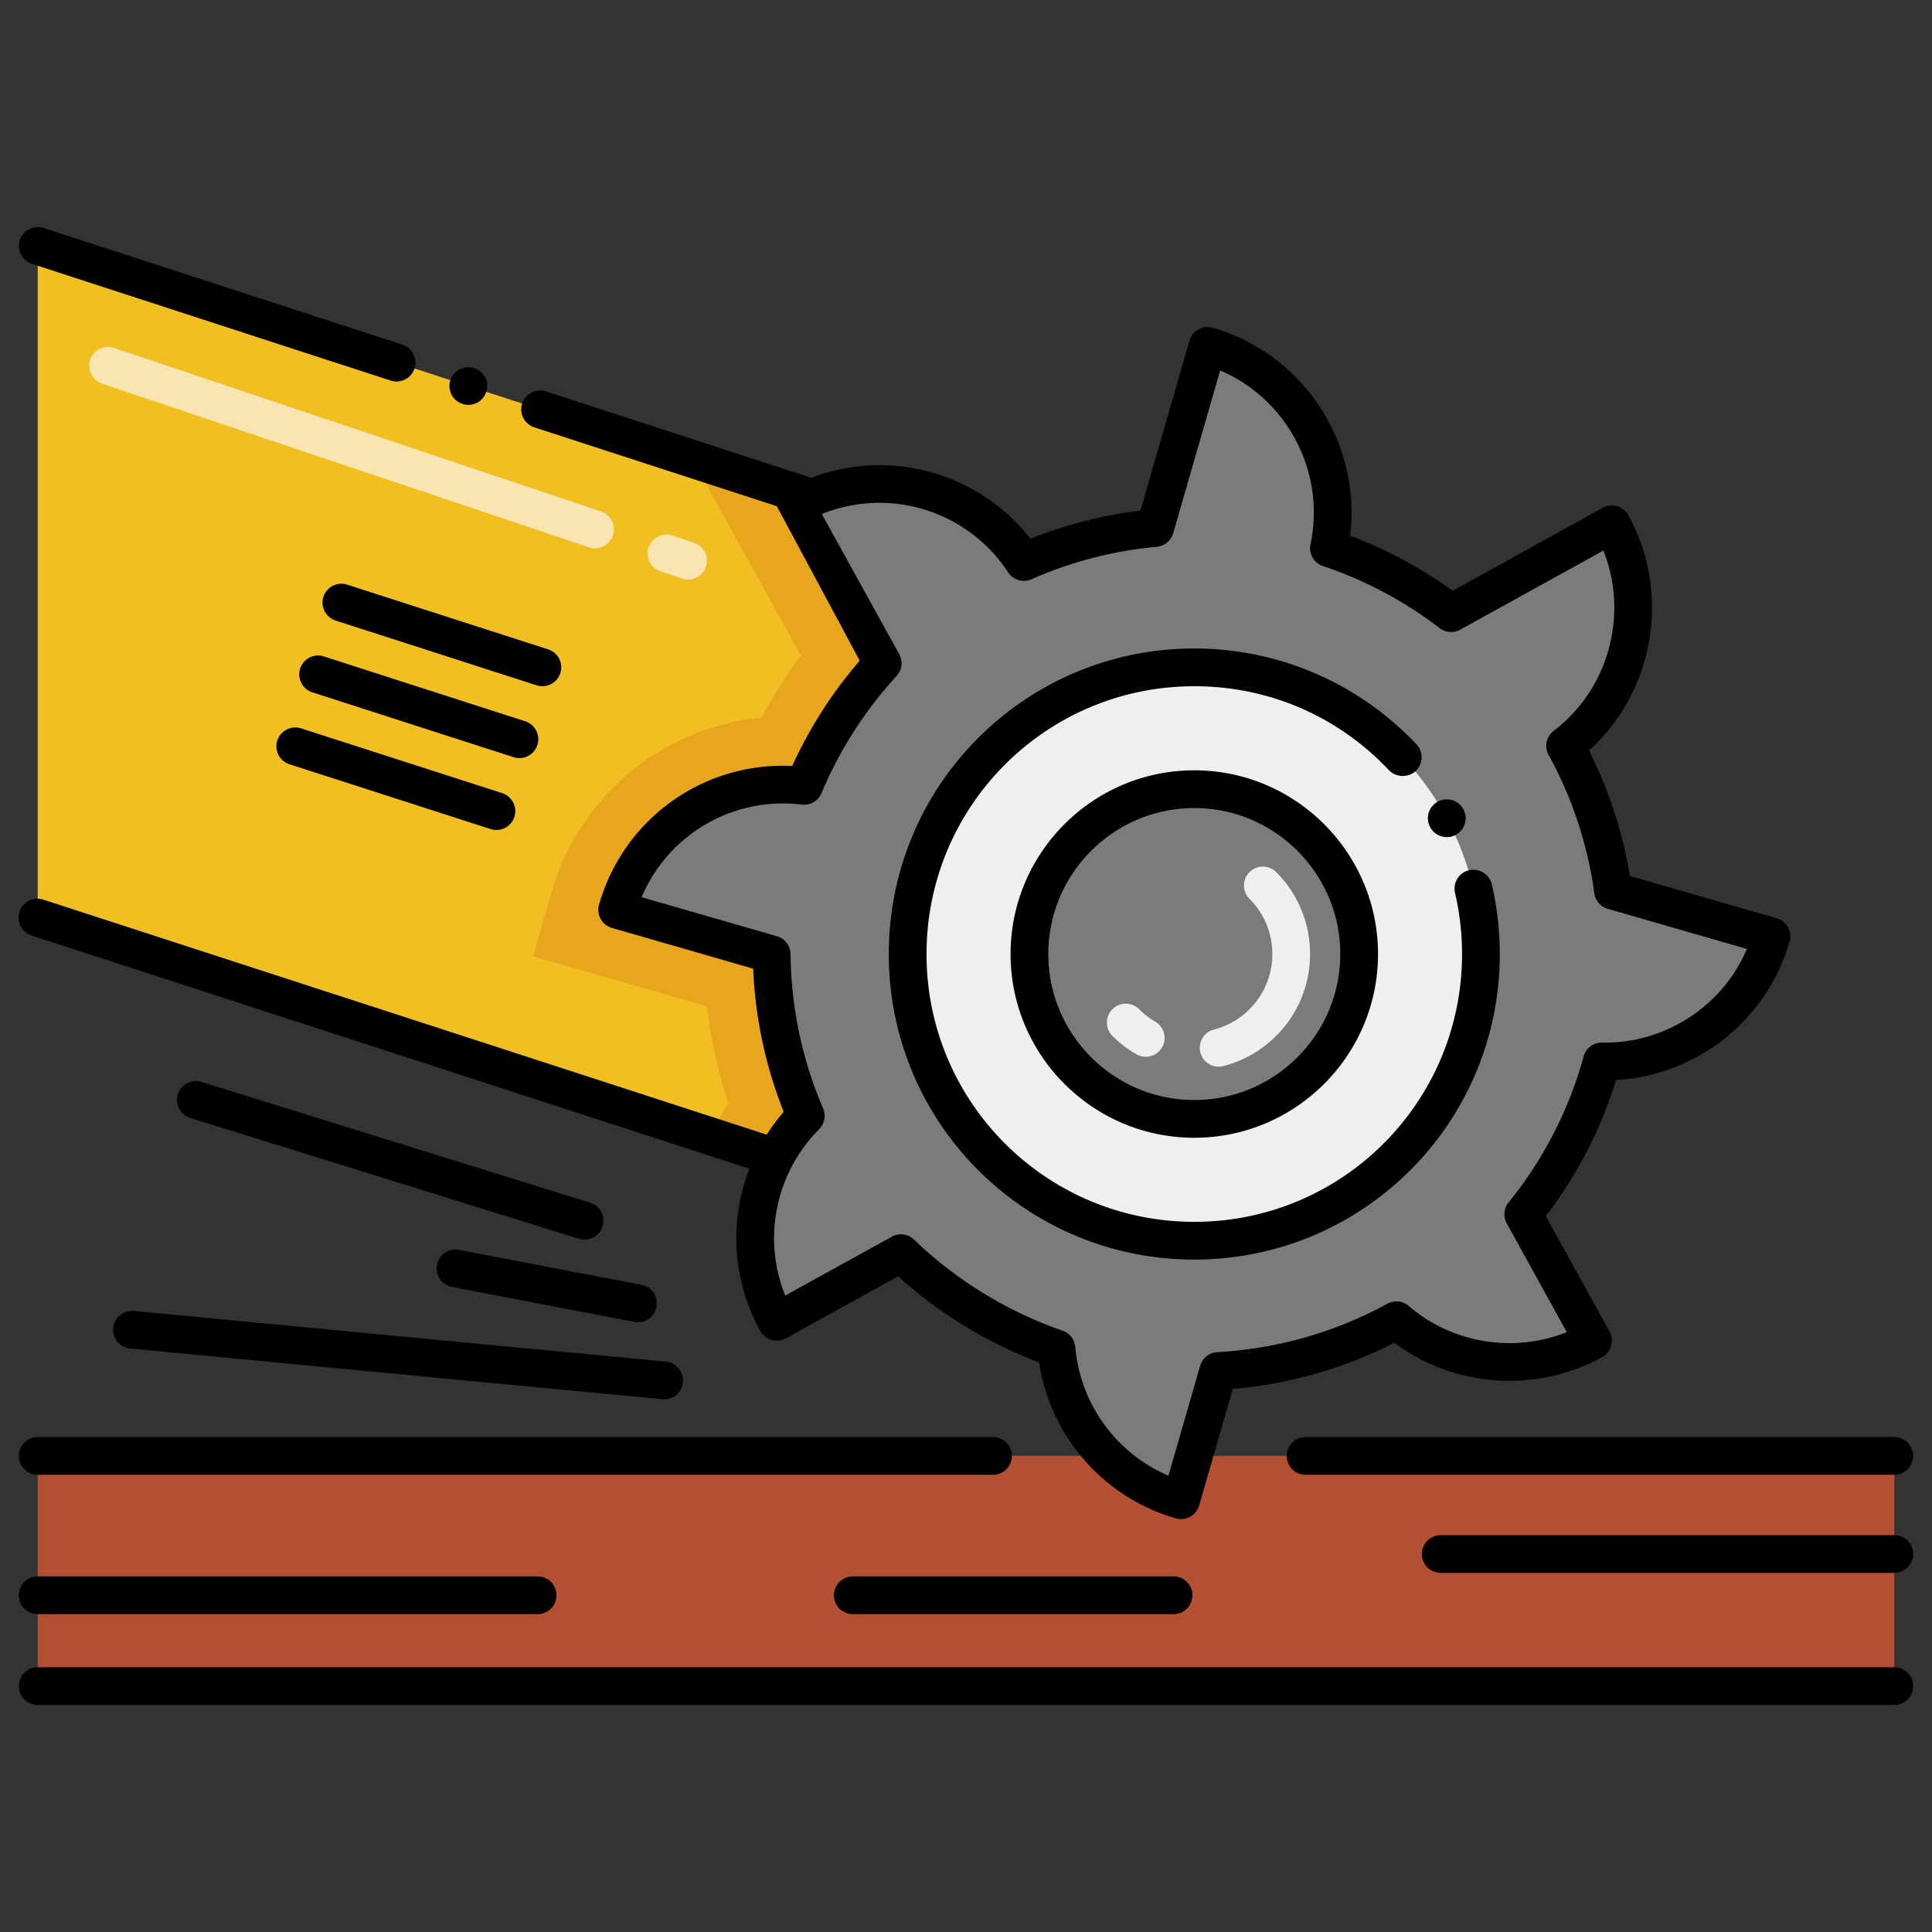
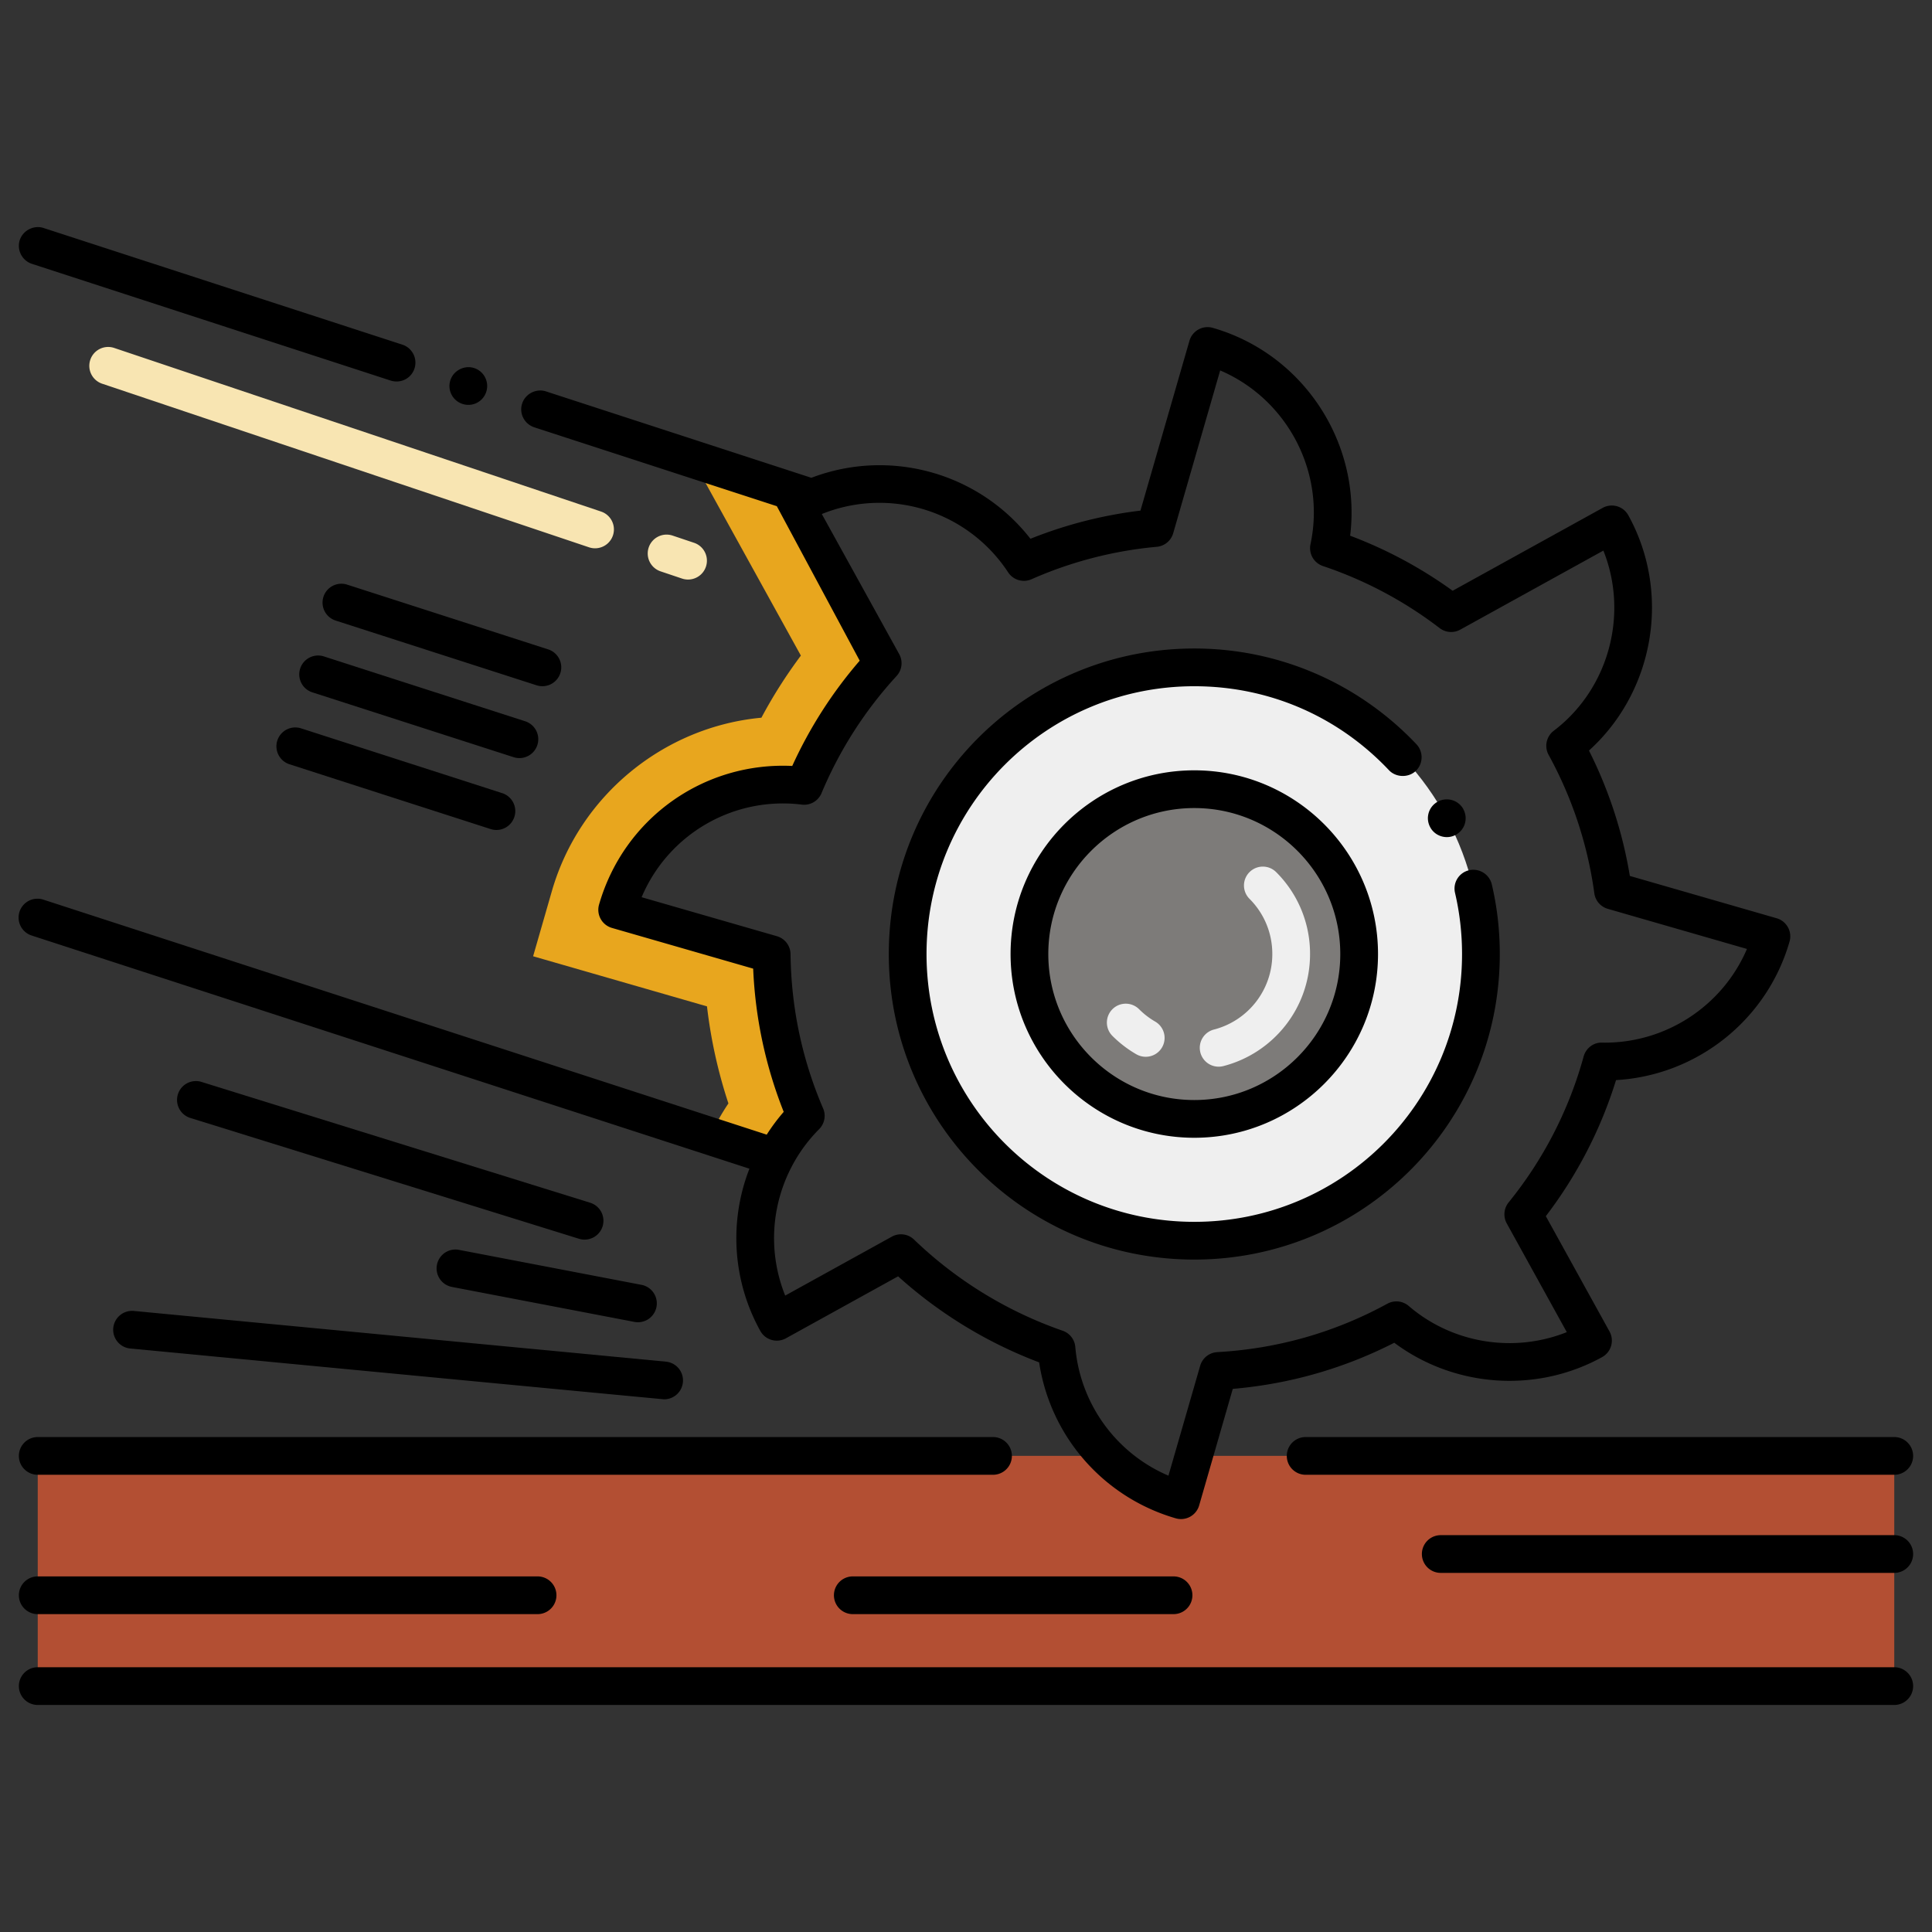
<svg xmlns="http://www.w3.org/2000/svg" version="1.1" id="Layer_1" x="0" y="0" viewBox="0 0 256 256" style="enable-background:new 0 0 256 256" xml:space="preserve">
  <rect x="0" y="0" width="256" height="256" fill="#333333" stroke="none" />
  <style>.st8{fill:#efefef}.st13{fill:#7d7b79}</style>
-   <path d="M102.25 126.45c.09 7.59 1.69 14.82 4.52 21.4a22.885 22.885 0 0 0-4.04 5.49c-1.54-.5-4.57-1.49-8.65-2.81C70.9 143 13.89 124.48 5 121.59V32.58l90.66 29.5 11.91 3.87c-.72.3-1.44.65-2.15 1.04l11.54 20.89a56.053 56.053 0 0 0-10.41 16.25c-10.98-1.33-21.61 5.45-24.77 16.42l20.47 5.9z" style="fill:#f1bf21" />
  <path d="M102.25 126.45c.09 7.59 1.69 14.82 4.52 21.4a22.885 22.885 0 0 0-4.04 5.49c-1.54-.5-4.57-1.49-8.65-2.81.68-1.44 1.53-2.98 2.44-4.32a64.935 64.935 0 0 1-2.84-12.86l-23.04-6.64 2.49-8.65c3.65-12.65 14.83-21.76 27.76-22.96 1.53-2.87 3.28-5.62 5.23-8.23L93.18 63.44l2.48-1.36 11.91 3.87c-.72.3-1.44.65-2.15 1.04l11.54 20.89a56.053 56.053 0 0 0-10.41 16.25c-10.98-1.33-21.61 5.45-24.77 16.42l20.47 5.9z" style="fill:#e8a61e" />
-   <path class="st13" d="M234.72 124.07c-2.94 10.2-12.34 16.77-22.47 16.58a55.742 55.742 0 0 1-10.41 20.25l9.24 16.73c-8.63 4.76-18.99 3.38-26.05-2.69a55.632 55.632 0 0 1-23.6 6.72l-3.25 11.25-1.69 5.87a22.937 22.937 0 0 1-9.91-5.87 23.017 23.017 0 0 1-6.59-14.22 56.078 56.078 0 0 1-20.61-12.64l-16.45 9.09c-3.88-7.02-3.68-15.2-.2-21.8 1.05-2 2.41-3.85 4.04-5.49a55.716 55.716 0 0 1-4.52-21.4l-20.47-5.9c3.16-10.97 13.79-17.75 24.77-16.42a56.053 56.053 0 0 1 10.41-16.25l-11.54-20.89c.71-.39 1.43-.74 2.15-1.04 10.15-4.31 22.02-.75 28.1 8.51a55.6 55.6 0 0 1 17.38-4.5l6.96-24.12c11.64 3.35 18.56 15.12 16.08 26.79 5.89 1.98 11.35 4.9 16.19 8.61l21.29-11.76c5.57 10.09 2.74 22.56-6.18 29.34a55.584 55.584 0 0 1 6.34 19.2l20.99 6.05z" />
  <circle class="st8" cx="158.25" cy="126.412" r="37.983" />
  <path d="M251 192.91v30.5H5v-30.5h141.58c2.67 2.69 6.03 4.74 9.91 5.87l1.69-5.87H251z" style="fill:#b34f33" />
  <circle class="st13" cx="158.25" cy="126.412" r="21.844" />
  <path class="st8" d="M159.056 139.465a2.5 2.5 0 0 1 1.797-3.045 10.316 10.316 0 0 0 7.735-10.009c0-2.767-1.074-5.364-3.023-7.314a2.498 2.498 0 0 1 0-3.535 2.498 2.498 0 0 1 3.535 0 15.236 15.236 0 0 1 4.488 10.849c0 7.198-4.909 13.154-11.487 14.851a2.5 2.5 0 0 1-3.045-1.797zm-8.493.228a15.352 15.352 0 0 1-3.162-2.431 2.499 2.499 0 0 1-.001-3.535 2.498 2.498 0 0 1 3.536-.001c.64.64 1.357 1.191 2.131 1.639a2.5 2.5 0 1 1-2.504 4.328z" />
  <path d="m90.374 76.663-2.844-.956a2.499 2.499 0 1 1 1.593-4.739l2.844.956a2.499 2.499 0 1 1-1.593 4.739zm-12.323-4.141L13.537 50.843a2.499 2.499 0 1 1 1.593-4.739l64.514 21.679a2.499 2.499 0 1 1-1.593 4.739z" style="fill:#f8e5b2" />
  <path d="M251 203.416h-60.094a2.5 2.5 0 1 0 0 5H251a2.5 2.5 0 1 0 0-5zM5 213.881h66.231a2.5 2.5 0 1 0 0-5H5a2.5 2.5 0 1 0 0 5zM155.5 208.881H113a2.5 2.5 0 1 0 0 5h42.5a2.5 2.5 0 1 0 0-5zM78.24 159.381l-51.5-16.009a2.5 2.5 0 1 0-1.484 4.774l51.5 16.009a2.5 2.5 0 0 0 1.484-4.774zM15.009 175.959a2.5 2.5 0 0 0 2.251 2.726c.189.018 70.55 6.73 70.74 6.73a2.5 2.5 0 0 0 .235-4.989l-70.5-6.719a2.505 2.505 0 0 0-2.726 2.252zM57.897 167.599a2.5 2.5 0 0 0 1.984 2.926l24.146 4.627a2.5 2.5 0 1 0 .942-4.91l-24.146-4.627a2.494 2.494 0 0 0-2.926 1.984zM42.859 79.081a2.5 2.5 0 0 0 1.613 3.146l26.651 8.585a2.5 2.5 0 0 0 1.533-4.759l-26.651-8.585a2.499 2.499 0 0 0-3.146 1.613zM71.203 98.718a2.5 2.5 0 0 0-1.613-3.146l-26.651-8.586a2.5 2.5 0 1 0-1.533 4.759l26.651 8.586a2.5 2.5 0 0 0 3.146-1.613zM66.524 105.09l-26.651-8.586a2.5 2.5 0 0 0-1.533 4.759l26.651 8.586a2.5 2.5 0 1 0 1.533-4.759z" />
  <path d="m4.228 123.972 95.075 30.887a25.34 25.34 0 0 0 1.44 21.494 2.5 2.5 0 0 0 3.397.979l14.862-8.212a59.105 59.105 0 0 0 18.688 11.402 25.466 25.466 0 0 0 18.102 20.663 2.502 2.502 0 0 0 3.102-1.709l4.455-15.442c7.528-.648 14.712-2.7 21.4-6.113 7.934 5.924 18.787 6.731 27.539 1.903a2.5 2.5 0 0 0 .981-3.397l-8.439-15.28a57.842 57.842 0 0 0 9.304-18.029c10.692-.611 19.986-7.931 22.989-18.35a2.5 2.5 0 0 0-1.71-3.095l-19.451-5.607a57.885 57.885 0 0 0-5.416-16.613c8.632-7.805 10.925-20.83 5.214-31.176a2.499 2.499 0 0 0-3.397-.98l-19.88 10.982a58.185 58.185 0 0 0-13.582-7.295c1.507-12.243-6.149-24.072-18.198-27.54a2.5 2.5 0 0 0-3.094 1.709l-6.493 22.505a57.93 57.93 0 0 0-14.576 3.732c-6.825-8.746-18.596-12.055-29.031-8.079L72.34 51.86c-1.29-.42-2.74.32-3.15 1.61-.437 1.313.298 2.716 1.6 3.15l32.143 10.452 10.983 20.472a58.308 58.308 0 0 0-8.94 13.949c-11.71-.559-22.3 6.917-25.598 18.369a2.5 2.5 0 0 0 1.71 3.094l18.713 5.394a57.977 57.977 0 0 0 4.045 18.977 25.436 25.436 0 0 0-2.252 3.02l-95.822-31.13a2.5 2.5 0 1 0-1.544 4.755zm100.715 30.534a20.387 20.387 0 0 1 3.6-4.89 2.501 2.501 0 0 0 .523-2.75c-2.78-6.464-4.232-13.342-4.316-20.442a2.501 2.501 0 0 0-1.808-2.373l-17.924-5.166a20.32 20.32 0 0 1 21.231-12.27 2.5 2.5 0 0 0 2.607-1.517 53.375 53.375 0 0 1 9.946-15.525 2.5 2.5 0 0 0 .347-2.899l-10.255-18.563a20.393 20.393 0 0 1 24.687 7.725 2.5 2.5 0 0 0 3.099.916 53.012 53.012 0 0 1 16.599-4.298 2.502 2.502 0 0 0 2.175-1.797l6.225-21.572c8.836 3.771 14.01 13.421 11.968 23.029a2.5 2.5 0 0 0 1.648 2.889 53.249 53.249 0 0 1 15.467 8.225 2.502 2.502 0 0 0 2.729.204l18.965-10.476c3.357 8.402.757 18.303-6.577 23.877a2.5 2.5 0 0 0-.678 3.194 52.998 52.998 0 0 1 6.055 18.337 2.503 2.503 0 0 0 1.784 2.061l18.439 5.315c-3.23 7.57-10.816 12.558-19.181 12.413-1.137-.05-2.153.733-2.457 1.834a52.966 52.966 0 0 1-9.943 19.342 2.5 2.5 0 0 0-.245 2.781l7.956 14.405c-7.001 2.796-15.145 1.52-20.947-3.469a2.5 2.5 0 0 0-2.829-.298c-6.967 3.808-14.551 5.967-22.542 6.417a2.5 2.5 0 0 0-2.261 1.802l-4.205 14.566a20.451 20.451 0 0 1-12.342-17.054 2.499 2.499 0 0 0-1.675-2.15 53.958 53.958 0 0 1-19.692-12.077 2.498 2.498 0 0 0-2.944-.388l-14.129 7.807c-2.231-5.532-1.936-11.786.9-17.165zM2.62 31.81c-.42 1.31.3 2.72 1.61 3.15l47.54 15.47c1.388.428 2.745-.337 3.15-1.6a2.505 2.505 0 0 0-1.6-3.16L5.77 30.21c-1.29-.42-2.73.32-3.15 1.6zM61.28 53.52a2.482 2.482 0 0 0 3.15-1.6 2.5 2.5 0 0 0-1.6-3.15c-1.29-.42-2.73.32-3.15 1.6a2.49 2.49 0 0 0 1.6 3.15z" />
  <path d="M133.906 126.416c0 13.423 10.921 24.344 24.344 24.344s24.344-10.92 24.344-24.344-10.921-24.344-24.344-24.344-24.344 10.921-24.344 24.344zm43.688 0c0 10.666-8.678 19.344-19.344 19.344s-19.344-8.678-19.344-19.344c0-10.667 8.678-19.344 19.344-19.344s19.344 8.678 19.344 19.344zM5 195.416h126.58a2.5 2.5 0 1 0 0-5H5a2.5 2.5 0 1 0 0 5zM253.5 223.416a2.5 2.5 0 0 0-2.5-2.5H5a2.5 2.5 0 1 0 0 5h246a2.5 2.5 0 0 0 2.5-2.5zM251 190.416h-77.994a2.5 2.5 0 1 0 0 5H251a2.5 2.5 0 1 0 0-5z" />
  <path d="M158.25 166.9c22.371 0 40.479-18.11 40.479-40.48 0-3.13-.35-6.24-1.06-9.25a2.521 2.521 0 0 0-3-1.86 2.49 2.49 0 0 0-1.87 3c.62 2.65.93 5.38.93 8.11 0 19.567-15.822 35.48-35.479 35.48-19.648 0-35.48-15.902-35.48-35.48 0-19.605 15.862-35.49 35.48-35.49 9.859 0 19.02 3.95 25.8 11.13.92.97 2.56 1.02 3.54.1 1-.95 1.04-2.53.1-3.54-7.602-8.029-18.13-12.69-29.439-12.69-22.373 0-40.48 18.1-40.48 40.49-.001 22.383 18.108 40.48 40.479 40.48z" />
  <path d="M192.89 110.62a2.488 2.488 0 0 0 1.021-3.37v-.02a2.508 2.508 0 0 0-3.391-1.01 2.49 2.49 0 0 0-1.01 3.39c.65 1.226 2.208 1.661 3.38 1.01z" />
</svg>